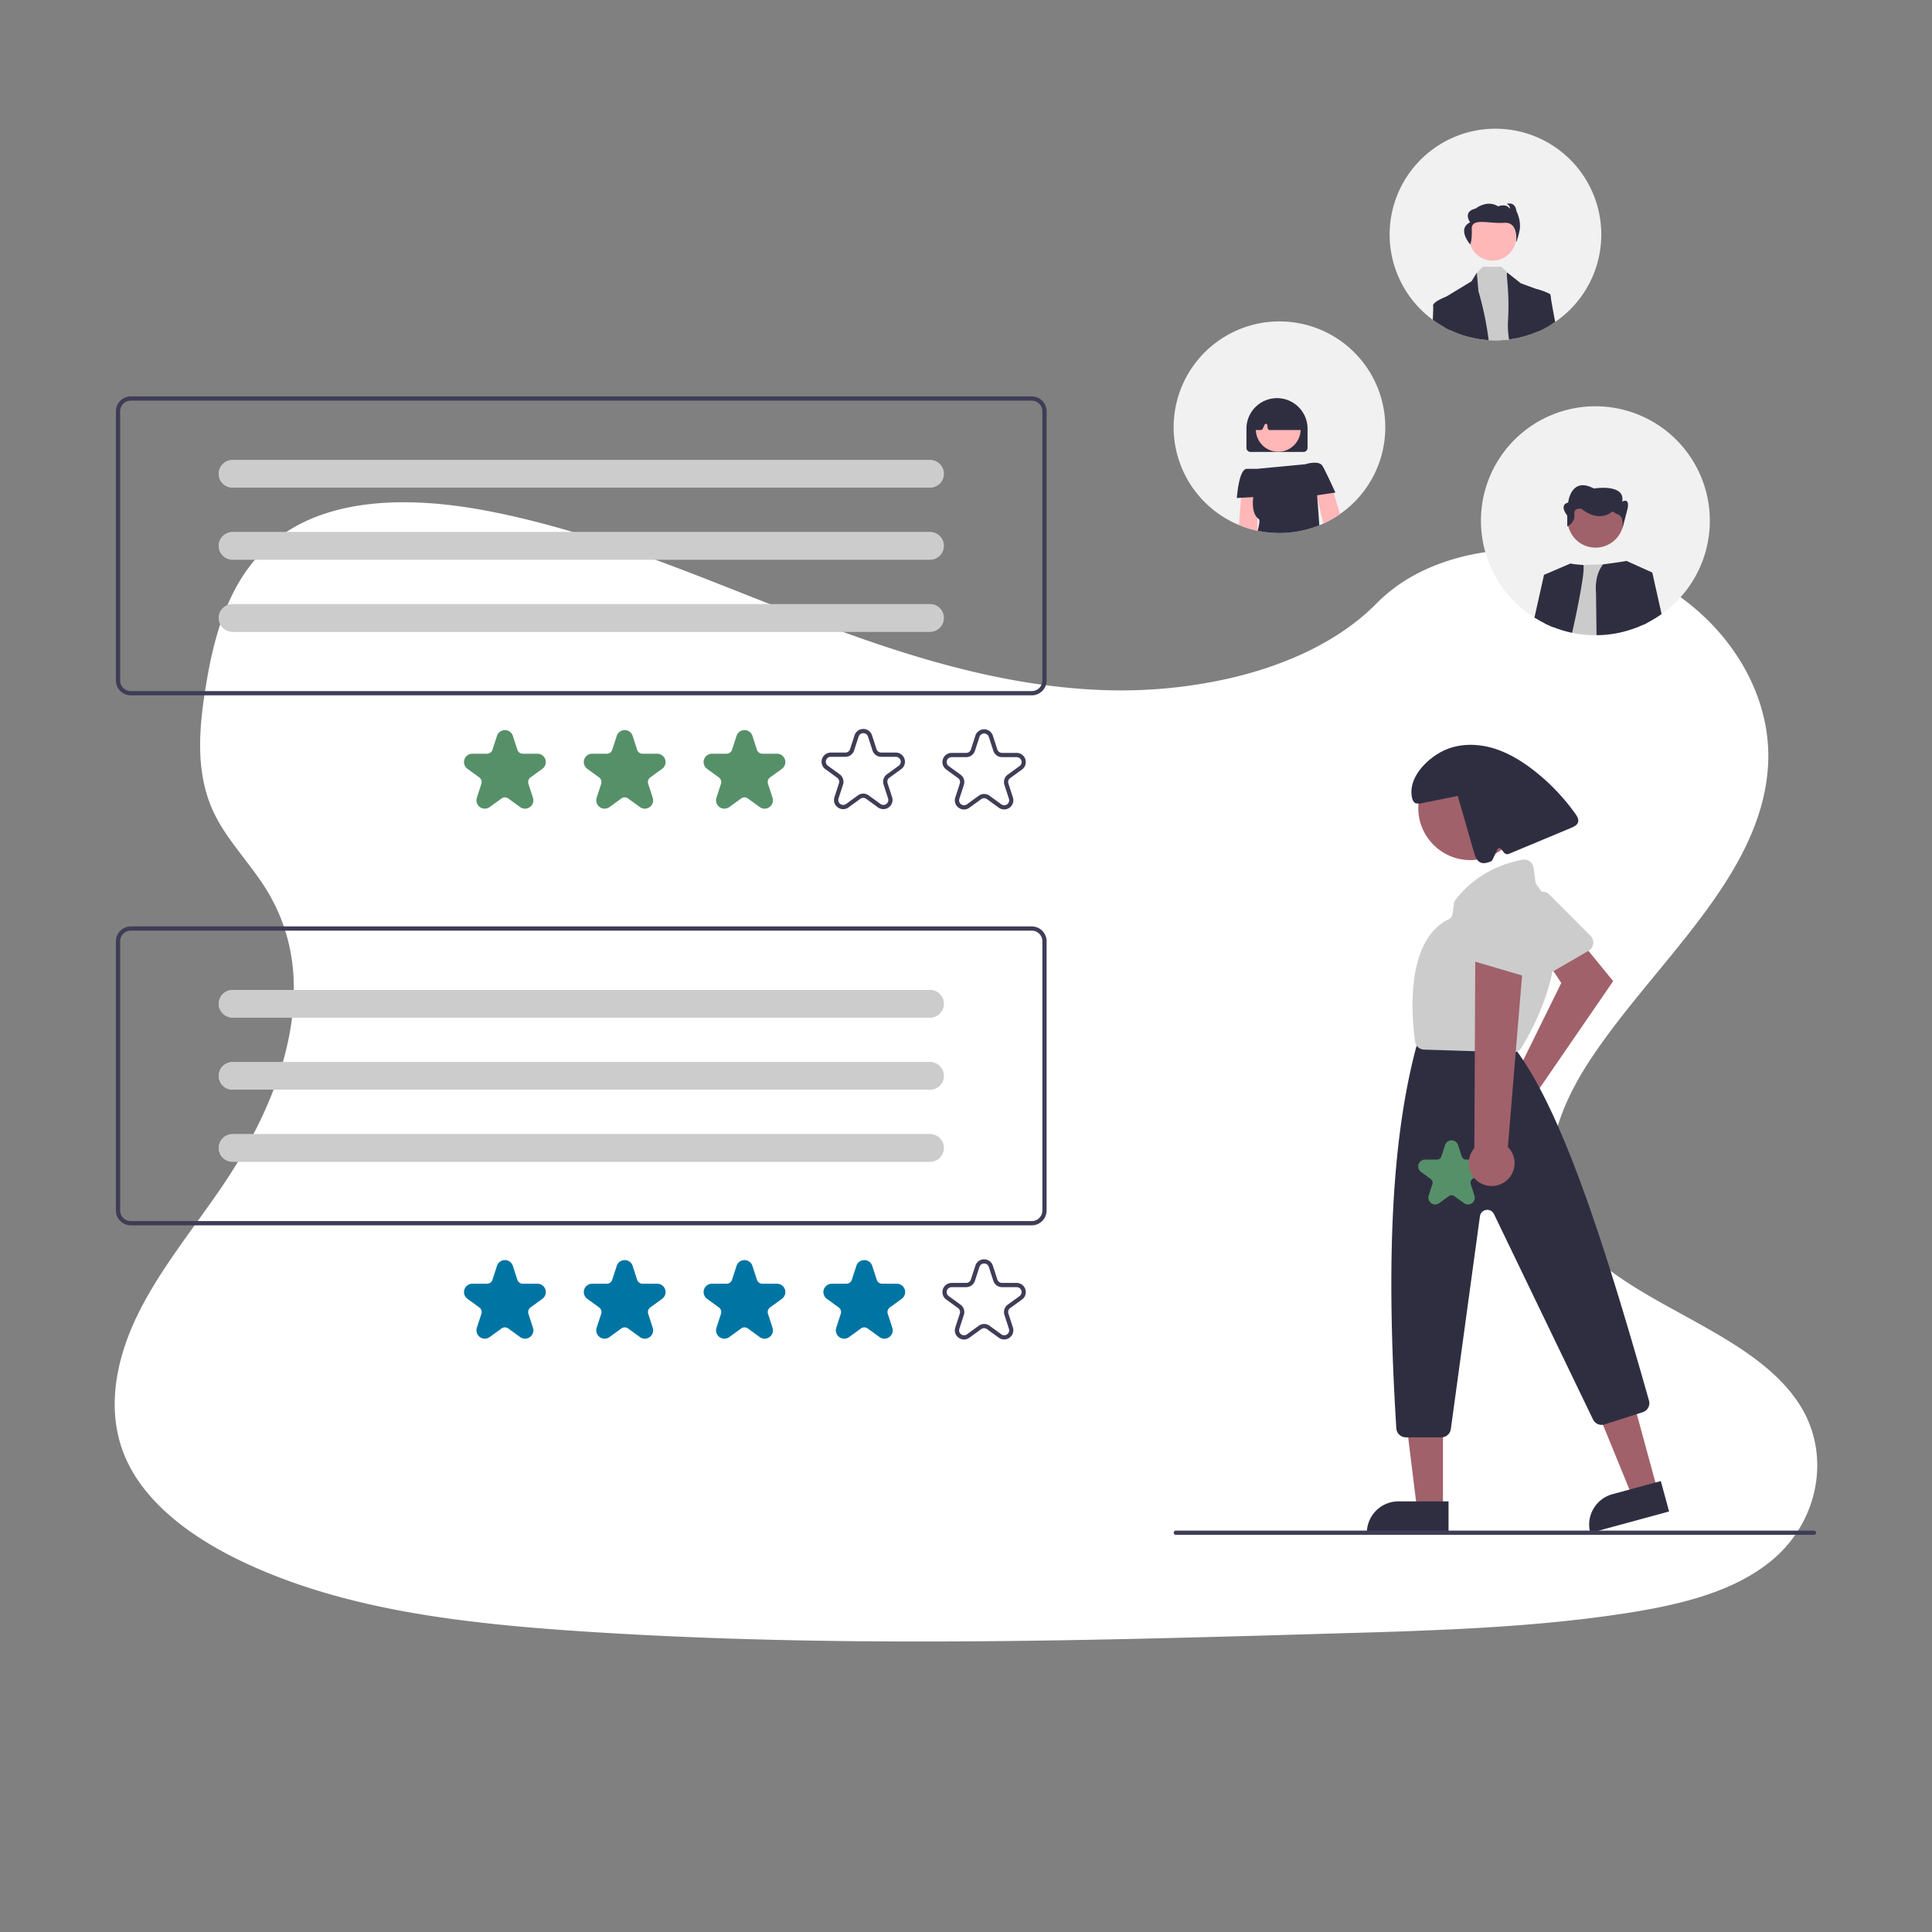
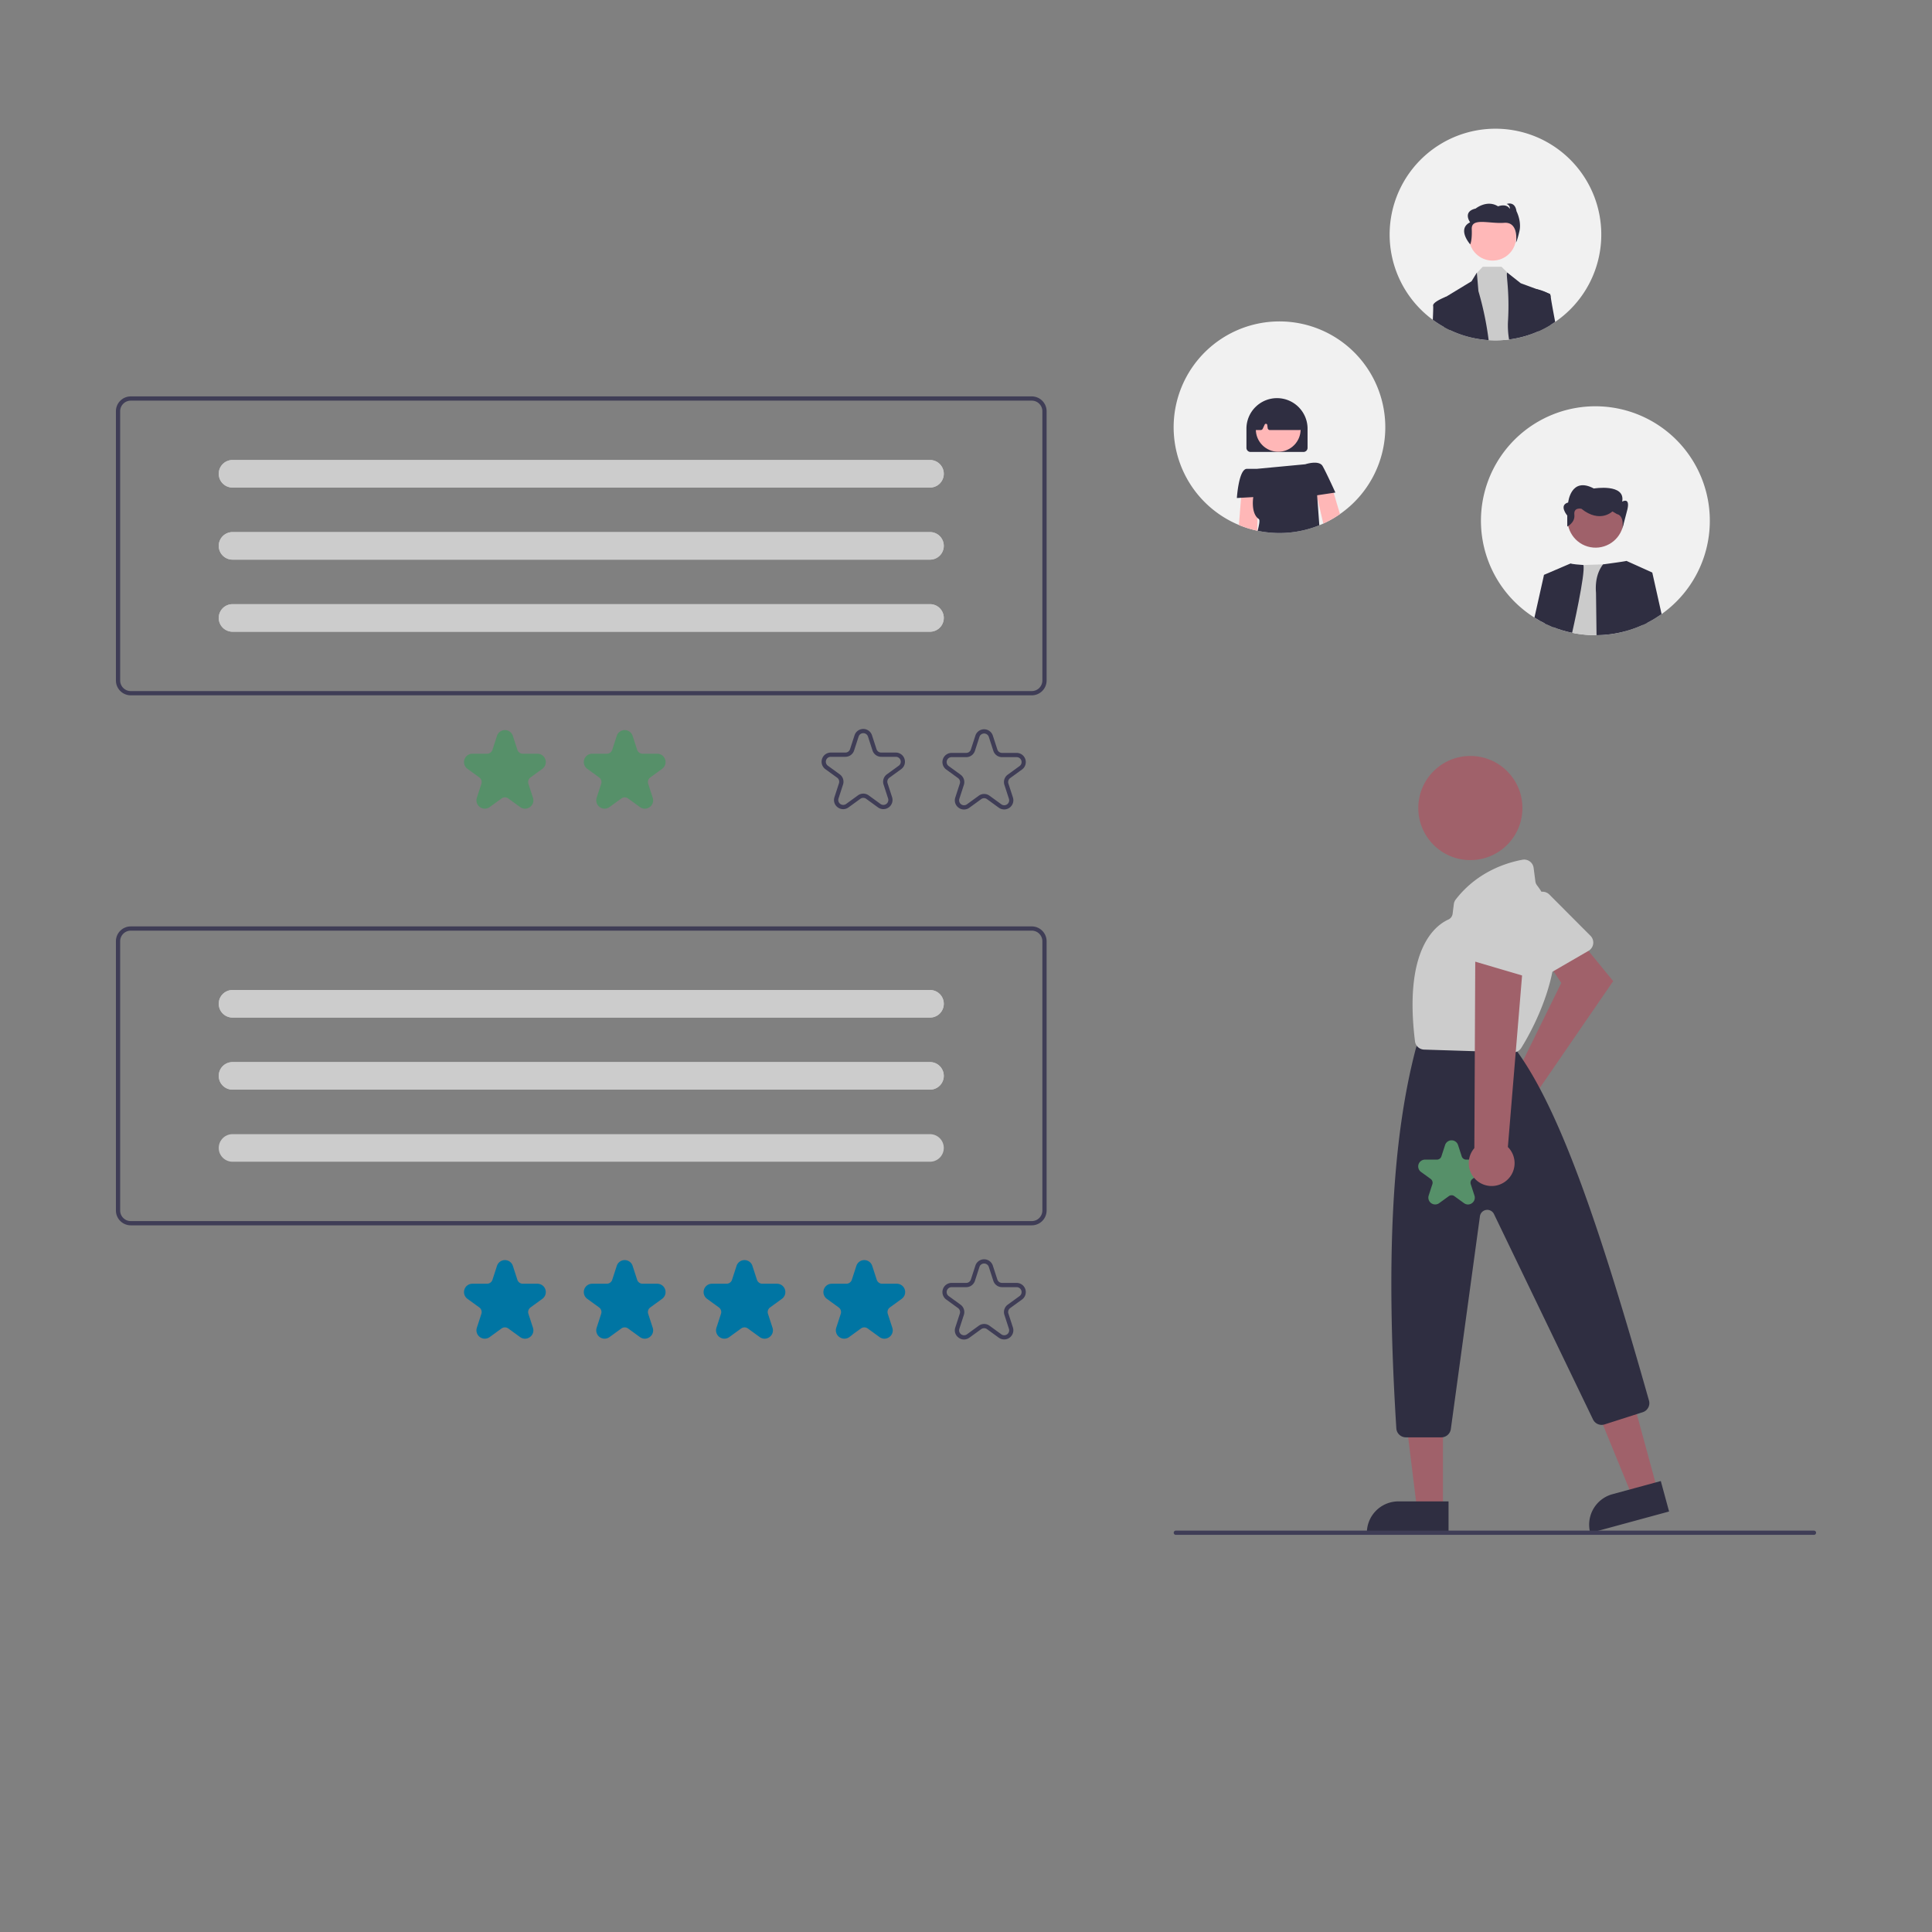
<svg xmlns="http://www.w3.org/2000/svg" width="800" height="800" viewBox="0 0 800 800">
  <rect x="0" y="0" width="800" height="800" fill="#808080" stroke="none" />
  <defs>
    <clipPath id="clip-_159">
      <rect width="800" height="800" />
    </clipPath>
  </defs>
  <g id="_159" data-name="159" clip-path="url(#clip-_159)">
    <g id="Component_1_176" data-name="Component 1 – 176" transform="translate(47.512 207.972)">
-       <path id="Path_168" data-name="Path 168" d="M798.2,560.6c-7.681,6.368-16.954,10.907-26.968,14.266q-2.186.747-4.434,1.4c-3.868,1.152-7.828,2.151-11.822,3.024-1.969.44-3.952.845-5.935,1.222-3.373.649-6.759,1.229-10.125,1.76-12.492,1.962-25.068,3.415-37.707,4.518q-5.845.517-11.7.929l-1.557.112-2.793.189-1.718.112c-2.612.175-5.223.328-7.828.475-10.439.587-20.893,1.013-31.346,1.4-7.681.265-15.285.489-22.924.7l-15.537.454-4.015.119-1.76.049q-6.9.209-13.812.4l-1.3.035-4.05.119-7.681.209-2.29.063-2.095.056c-48.761,1.313-97.557,2.269-146.289,1.857q-5.852-.042-11.7-.126c-36.185-.468-72.328-1.732-108.408-4.19-12.681-.866-25.445-1.913-38.14-3.359q-5.866-.663-11.7-1.445c-31.185-4.19-61.6-11.256-88.849-24.44-20.522-9.951-39.467-24.1-47.413-42.937-8.023-19.007-3.778-40.354,5.384-58.984s22.945-35.326,34.83-52.832c4.085-6.026,7.946-12.3,11.445-18.756.209-.391.426-.789.628-1.18q2.688-5.049,5.07-10.223h0q2.262-4.93,4.19-9.957.58-1.5,1.11-3c.042-.112.084-.223.119-.335s.091-.251.133-.377a129.277,129.277,0,0,0,5.265-19.461l.168-.922c.077-.44.154-.873.223-1.313s.133-.817.2-1.229h0a96.363,96.363,0,0,0,1.082-18.749v-.7a79.561,79.561,0,0,0-1.047-9.587h0c-.042-.272-.084-.538-.14-.8a75.079,75.079,0,0,0-3.68-13.337c-.07-.189-.147-.384-.223-.58a.784.784,0,0,0-.1-.258c-.524-1.334-1.082-2.653-1.7-3.973h0c-.1-.223-.209-.454-.314-.7h0c-.2-.426-.4-.852-.621-1.271h0q-1.473-3.01-3.282-5.942c-1.4-2.325-2.982-4.6-4.609-6.836l-.23-.314-.189-.265c-2.137-2.912-4.371-5.775-6.55-8.666-1.711-2.255-3.387-4.525-4.958-6.836l-.279-.419a69.654,69.654,0,0,1-5.083-8.749c-.293-.621-.58-1.243-.845-1.871-.475-1.1-.915-2.214-1.306-3.331-5.363-15.153-3.736-31.7-1.159-47.483,3.82-23.448,10.928-48.719,32.931-63.355,19.21-12.785,45.207-14.28,69.828-11.172,3.945.489,7.849,1.1,11.7,1.795l2.095.4c31.143,5.97,60.6,16.542,89.687,27.861,6.794,2.646,13.575,5.335,20.348,8.009Q384.373,165,392.32,168.1q9.182,3.575,18.5,6.983,5.824,2.137,11.7,4.19,9.42,3.275,18.965,6.222,6.759,2.095,13.589,3.945c21.647,5.893,43.852,9.978,66.581,10.767a203.394,203.394,0,0,0,51.54-4.776c3.945-.894,7.856-1.92,11.7-3.079a152.22,152.22,0,0,0,15.781-5.719c12.995-5.586,24.677-12.96,33.922-22.345l.077-.077c13.693-13.889,33.769-20.948,54.8-22.128a114.611,114.611,0,0,1,11.7-.063,116.1,116.1,0,0,1,42.372,9.916c33.266,15.083,54.78,47.015,53.16,78.905-2.353,46.422-47.106,82.055-73.808,122.667-1.885,2.863-3.68,5.817-5.349,8.833-.615,1.1-1.2,2.214-1.774,3.331-6.578,12.848-10.53,26.723-8.379,40.053a42.77,42.77,0,0,0,1.7,6.92c.328.985.7,1.969,1.11,2.947A54.81,54.81,0,0,0,724.093,434.6a94.977,94.977,0,0,0,8.54,6.941c24.915,18.113,61,29.537,76.943,54.284C822.913,516.348,817.983,544.174,798.2,560.6Z" transform="translate(-112.078 -122.422)" fill="#fff" />
-     </g>
+       </g>
    <g id="Group_346" data-name="Group 346" transform="translate(48 164.141)">
      <path id="Path_4663" data-name="Path 4663" d="M856.365,494.828a9.238,9.238,0,0,1,1.423-.3l19.224-39.062-5.869-8.8,12.121-10.593L898.5,454.716,867.468,499.88a9.214,9.214,0,1,1-11.1-5.052Z" transform="translate(-278.516 -212.594)" fill="#a0616a" />
      <path id="Path_4664" data-name="Path 4664" d="M889.638,438.911a3.963,3.963,0,0,1-.892.7l-19.669,11.4a3.95,3.95,0,0,1-5.552-1.727l-9.566-20.211a3.93,3.93,0,0,1,1.35-4.956l12.193-8.294a3.952,3.952,0,0,1,5.02.477l17.042,17.1a3.954,3.954,0,0,1,.075,5.5Z" transform="translate(-278.972 -210.038)" fill="#ccc" />
      <path id="Path_4665" data-name="Path 4665" d="M723.443,510.116l-10.385,2.826-15.841-38.711,15.327-4.171Z" transform="translate(-85.16 -57.414)" fill="#a0616a" />
      <path id="Path_4666" data-name="Path 4666" d="M13.069,0H33.825V13.069H0A13.069,13.069,0,0,1,13.069,0Z" transform="translate(607.063 458.007) rotate(-15.221)" fill="#2f2e41" />
      <path id="Path_4667" data-name="Path 4667" d="M623.751,518.94H612.99l-5.121-41.512h15.884Z" transform="translate(-74.247 -58.314)" fill="#a0616a" />
      <path id="Path_4668" data-name="Path 4668" d="M603.126,521.212h20.756v13.069H590.057A13.069,13.069,0,0,1,603.126,521.212Z" transform="translate(-72.071 -63.662)" fill="#2f2e41" />
      <circle id="Ellipse_1137" data-name="Ellipse 1137" cx="21.561" cy="21.561" r="21.561" transform="translate(539.283 148.888)" fill="#a0616a" />
      <path id="Path_4669" data-name="Path 4669" d="M821.352,649.415H806.645a3.962,3.962,0,0,1-3.947-3.707c-4.382-69.668-1.819-119.642,8.067-157.271a4.068,4.068,0,0,1,.16-.484l.788-1.969a3.932,3.932,0,0,1,3.668-2.484h30.244a3.944,3.944,0,0,1,3,1.379l4.108,4.793c.08.093.155.189.227.289,18.524,25.832,35.124,76.333,54.35,144.213a3.937,3.937,0,0,1-2.6,4.843l-15.806,5.058a3.972,3.972,0,0,1-4.762-2.047l-41.016-85.071a3.073,3.073,0,0,0-5.812.918L825.266,646A3.966,3.966,0,0,1,821.352,649.415Z" transform="translate(-272.506 -218.387)" fill="#2f2e41" />
      <path id="Path_4670" data-name="Path 4670" d="M852.3,479.822l-.124,0-36.737-1.16a3.938,3.938,0,0,1-3.8-3.471c-4.657-37.7,8.115-47.8,13.822-50.387a3.037,3.037,0,0,0,1.766-2.408l.494-3.951a3.935,3.935,0,0,1,.781-1.919c8.948-11.592,21.167-15.3,27.655-16.485a3.944,3.944,0,0,1,4.61,3.379l.74,5.673a3.125,3.125,0,0,0,.626,1.485c18.662,24.4-2.128,60.42-6.486,67.394h0A3.958,3.958,0,0,1,852.3,479.822Z" transform="translate(-273.727 -208.185)" fill="#ccc" />
-       <path id="Path_4671" data-name="Path 4671" d="M878.008,374.451a85.815,85.815,0,0,0-17.122-17.926c-5.441-4.25-11.5-7.881-18.18-9.618s-14.062-1.441-20.159,1.8-12.4,9.678-12.439,16.582c-.012,2.218.552,5.219,2.736,4.835l.632.084,15.807-3.193,6.733,23.365c.473,1.641,1.108,3.477,2.666,4.177,1.468.659,3.164.038,4.649-.582.244-.1,2.343-4.812,2.343-4.812a.878.878,0,0,1,1.512-.253l1.246,1.558a1.756,1.756,0,0,0,2.047.523l25.779-10.761c1.187-.5,2.515-1.143,2.859-2.383C879.447,376.658,878.72,375.457,878.008,374.451Z" transform="translate(-273.663 -201.575)" fill="#2f2e41" />
      <path id="Path_4672" data-name="Path 4672" d="M963.089,718.256H698.854a.878.878,0,0,1,0-1.756H963.089a.878.878,0,0,1,0,1.756Z" transform="translate(-259.967 -246.846)" fill="#3f3d56" />
      <path id="Path_4673" data-name="Path 4673" d="M833.925,558.967a2.812,2.812,0,0,1-1.658-.549l-4-2.9a1.936,1.936,0,0,0-2.284,0l-4,2.9a2.821,2.821,0,0,1-4.341-3.154l1.526-4.7a1.938,1.938,0,0,0-.706-2.172l-4-2.9a2.821,2.821,0,0,1,1.658-5.1h4.939a1.938,1.938,0,0,0,1.848-1.342l1.526-4.7a2.821,2.821,0,0,1,5.366,0l1.526,4.7a1.938,1.938,0,0,0,1.848,1.342h4.939a2.821,2.821,0,0,1,1.658,5.1l-4,2.9a1.938,1.938,0,0,0-.706,2.173l1.526,4.7a2.778,2.778,0,0,1-1.025,3.154,2.811,2.811,0,0,1-1.658.549Z" transform="translate(-274.054 -224.36)" fill="#569069" />
      <path id="Path_4674" data-name="Path 4674" d="M852.105,538.5a9.431,9.431,0,0,0,1.235-14.408l6.824-82.406-20.317,2.8-.387,80.065A9.482,9.482,0,0,0,852.105,538.5Z" transform="translate(-276.963 -213.279)" fill="#a0616a" />
      <path id="Path_4675" data-name="Path 4675" d="M861.3,450.305a3.961,3.961,0,0,1-1.124-.163l-21.812-6.415a3.95,3.95,0,0,1-2.569-5.216l8.072-20.852a3.93,3.93,0,0,1,4.523-2.433l14.41,3.133a3.952,3.952,0,0,1,3.11,3.969l-.67,24.134a3.954,3.954,0,0,1-3.939,3.843Z" transform="translate(-276.767 -210.036)" fill="#ccc" />
      <path id="Path_4676" data-name="Path 4676" d="M578.258,555.278H205.169a6.152,6.152,0,0,1-6.145-6.145V437.645a6.152,6.152,0,0,1,6.145-6.145H578.258a6.152,6.152,0,0,1,6.145,6.145V549.133a6.152,6.152,0,0,1-6.145,6.145ZM205.169,433.256a4.394,4.394,0,0,0-4.389,4.389V549.133a4.394,4.394,0,0,0,4.389,4.389H578.258a4.394,4.394,0,0,0,4.389-4.389V437.645a4.394,4.394,0,0,0-4.389-4.389Z" transform="translate(-199.024 -212.036)" fill="#3f3d56" />
      <path id="Path_4677" data-name="Path 4677" d="M388.485,621.446a3.445,3.445,0,0,1-2.031-.673l-4.9-3.557a2.372,2.372,0,0,0-2.8,0l-4.9,3.557a3.456,3.456,0,0,1-5.318-3.863l1.87-5.755a2.375,2.375,0,0,0-.865-2.662l-4.9-3.557a3.456,3.456,0,0,1,2.031-6.251h6.051A2.374,2.374,0,0,0,375,597.042l1.87-5.755a3.456,3.456,0,0,1,6.574,0l1.87,5.755a2.374,2.374,0,0,0,2.264,1.645h6.051a3.456,3.456,0,0,1,2.031,6.251l-4.9,3.557a2.375,2.375,0,0,0-.865,2.662l1.87,5.755a3.4,3.4,0,0,1-1.256,3.863,3.445,3.445,0,0,1-2.031.673Z" transform="translate(-219.08 -231.261)" fill="#0075a3" />
      <path id="Path_4678" data-name="Path 4678" d="M444.993,621.446a3.445,3.445,0,0,1-2.031-.673l-4.9-3.557a2.372,2.372,0,0,0-2.8,0l-4.9,3.557a3.456,3.456,0,0,1-5.318-3.863l1.87-5.755a2.375,2.375,0,0,0-.865-2.662l-4.9-3.557a3.456,3.456,0,0,1,2.031-6.251h6.051a2.374,2.374,0,0,0,2.264-1.645l1.87-5.755a3.456,3.456,0,0,1,6.573,0l1.87,5.755a2.375,2.375,0,0,0,2.264,1.645h6.051a3.456,3.456,0,0,1,2.031,6.251l-4.9,3.557a2.375,2.375,0,0,0-.865,2.662l1.87,5.755a3.4,3.4,0,0,1-1.256,3.863,3.446,3.446,0,0,1-2.031.673Z" transform="translate(-225.983 -231.261)" fill="#0075a3" />
      <path id="Path_4679" data-name="Path 4679" d="M501.5,621.446a3.445,3.445,0,0,1-2.031-.673l-4.9-3.557a2.378,2.378,0,0,0-2.8,0l-4.9,3.557a3.456,3.456,0,0,1-5.318-3.863l1.87-5.755a2.375,2.375,0,0,0-.865-2.662l-4.9-3.557a3.456,3.456,0,0,1,2.031-6.251h6.051a2.374,2.374,0,0,0,2.264-1.645l1.87-5.755a3.456,3.456,0,0,1,6.573,0l1.87,5.755a2.374,2.374,0,0,0,2.264,1.645h6.051a3.456,3.456,0,0,1,2.031,6.251l-4.9,3.557a2.375,2.375,0,0,0-.865,2.662l1.87,5.755a3.4,3.4,0,0,1-1.255,3.863,3.446,3.446,0,0,1-2.031.673Z" transform="translate(-232.885 -231.261)" fill="#0075a3" />
      <path id="Path_4680" data-name="Path 4680" d="M558.01,621.446a3.446,3.446,0,0,1-2.031-.673l-4.9-3.557a2.372,2.372,0,0,0-2.8,0l-4.9,3.557a3.456,3.456,0,0,1-5.318-3.863l1.87-5.755a2.373,2.373,0,0,0-.865-2.661l-4.9-3.557a3.456,3.456,0,0,1,2.031-6.251h6.051a2.375,2.375,0,0,0,2.264-1.645l1.87-5.755a3.456,3.456,0,0,1,6.573,0l1.87,5.755a2.374,2.374,0,0,0,2.264,1.645h6.051a3.456,3.456,0,0,1,2.031,6.251l-4.9,3.557a2.375,2.375,0,0,0-.865,2.662l1.87,5.755a3.4,3.4,0,0,1-1.255,3.863A3.446,3.446,0,0,1,558.01,621.446Z" transform="translate(-239.787 -231.261)" fill="#0075a3" />
      <path id="Path_4681" data-name="Path 4681" d="M597.821,621.741A3.786,3.786,0,0,1,595.59,621a3.74,3.74,0,0,1-1.379-4.245l1.87-5.754a2.035,2.035,0,0,0-.741-2.281l-4.9-3.557a3.8,3.8,0,0,1,2.231-6.867h6.05a2.034,2.034,0,0,0,1.94-1.41l1.87-5.755a3.8,3.8,0,0,1,7.22,0l1.87,5.755a2.035,2.035,0,0,0,1.94,1.41h6.051a3.8,3.8,0,0,1,2.231,6.867l-4.9,3.557a2.034,2.034,0,0,0-.741,2.281l1.87,5.755A3.8,3.8,0,0,1,612.241,621l-4.9-3.556a2.035,2.035,0,0,0-2.4,0l-4.9,3.556A3.784,3.784,0,0,1,597.821,621.741Zm8.326-6.442a3.789,3.789,0,0,1,2.23.727l4.9,3.557a2.04,2.04,0,0,0,3.14-2.281l-1.87-5.755a3.786,3.786,0,0,1,1.379-4.244l4.895-3.557a2.04,2.04,0,0,0-1.2-3.69h-6.051a3.786,3.786,0,0,1-3.61-2.623l-1.87-5.755a2.04,2.04,0,0,0-3.881,0l-1.87,5.755a3.786,3.786,0,0,1-3.61,2.623h-6.051a2.04,2.04,0,0,0-1.2,3.691l4.9,3.557a3.787,3.787,0,0,1,1.379,4.244l-1.87,5.755a2.04,2.04,0,0,0,3.14,2.281l4.9-3.556a3.79,3.79,0,0,1,2.231-.727Z" transform="translate(-246.642 -231.213)" fill="#3f3d56" />
      <path id="Path_4682" data-name="Path 4682" d="M253.23,461.5a5.706,5.706,0,1,0,0,11.412H542.045a5.706,5.706,0,0,0,0-11.412Z" transform="translate(-204.948 -215.7)" fill="#ccc" />
      <path id="Path_4683" data-name="Path 4683" d="M253.23,495.5a5.706,5.706,0,0,0,0,11.412H542.045a5.706,5.706,0,1,0,0-11.412Z" transform="translate(-204.948 -219.853)" fill="#ccc" />
      <path id="Path_4684" data-name="Path 4684" d="M253.23,529.5a5.706,5.706,0,0,0,0,11.412H542.045a5.706,5.706,0,0,0,0-11.412Z" transform="translate(-204.948 -224.006)" fill="#ccc" />
      <path id="Path_4685" data-name="Path 4685" d="M253.23,461.5a5.706,5.706,0,1,0,0,11.412H542.045a5.706,5.706,0,0,0,0-11.412Z" transform="translate(-204.948 -215.7)" fill="#ccc" />
      <path id="Path_4686" data-name="Path 4686" d="M253.23,495.5a5.706,5.706,0,0,0,0,11.412H542.045a5.706,5.706,0,1,0,0-11.412Z" transform="translate(-204.948 -219.853)" fill="#ccc" />
-       <path id="Path_4687" data-name="Path 4687" d="M253.23,529.5a5.706,5.706,0,0,0,0,11.412H542.045a5.706,5.706,0,0,0,0-11.412Z" transform="translate(-204.948 -224.006)" fill="#ccc" />
      <path id="Path_4688" data-name="Path 4688" d="M578.258,305.278H205.169a6.152,6.152,0,0,1-6.145-6.145V187.645a6.152,6.152,0,0,1,6.145-6.145H578.258a6.152,6.152,0,0,1,6.145,6.145V299.133a6.152,6.152,0,0,1-6.145,6.145ZM205.169,183.256a4.394,4.394,0,0,0-4.389,4.389V299.133a4.394,4.394,0,0,0,4.389,4.389H578.258a4.394,4.394,0,0,0,4.389-4.389V187.645a4.394,4.394,0,0,0-4.389-4.389Z" transform="translate(-199.024 -181.5)" fill="#3f3d56" />
      <path id="Path_4689" data-name="Path 4689" d="M388.485,371.446a3.445,3.445,0,0,1-2.031-.673l-4.9-3.557a2.372,2.372,0,0,0-2.8,0l-4.9,3.557a3.456,3.456,0,0,1-5.318-3.863l1.87-5.755a2.375,2.375,0,0,0-.865-2.662l-4.9-3.557a3.456,3.456,0,0,1,2.031-6.251h6.051A2.374,2.374,0,0,0,375,347.042l1.87-5.755a3.456,3.456,0,0,1,6.574,0l1.87,5.755a2.374,2.374,0,0,0,2.264,1.645h6.051a3.456,3.456,0,0,1,2.031,6.251l-4.9,3.557a2.375,2.375,0,0,0-.865,2.662l1.87,5.755a3.4,3.4,0,0,1-1.256,3.863,3.445,3.445,0,0,1-2.031.673Z" transform="translate(-219.08 -200.725)" fill="#569069" />
      <path id="Path_4690" data-name="Path 4690" d="M444.993,371.446a3.445,3.445,0,0,1-2.031-.673l-4.9-3.557a2.372,2.372,0,0,0-2.8,0l-4.9,3.557a3.456,3.456,0,0,1-5.318-3.863l1.87-5.755a2.375,2.375,0,0,0-.865-2.662l-4.9-3.557a3.456,3.456,0,0,1,2.031-6.251h6.051a2.374,2.374,0,0,0,2.264-1.645l1.87-5.755a3.456,3.456,0,0,1,6.573,0l1.87,5.755a2.375,2.375,0,0,0,2.264,1.645h6.051a3.456,3.456,0,0,1,2.031,6.251l-4.9,3.557a2.375,2.375,0,0,0-.865,2.662l1.87,5.755a3.4,3.4,0,0,1-1.255,3.863,3.445,3.445,0,0,1-2.031.673Z" transform="translate(-225.982 -200.725)" fill="#569069" />
-       <path id="Path_4691" data-name="Path 4691" d="M501.5,371.446a3.445,3.445,0,0,1-2.031-.673l-4.9-3.557a2.378,2.378,0,0,0-2.8,0l-4.9,3.557a3.456,3.456,0,0,1-5.318-3.863l1.87-5.755a2.375,2.375,0,0,0-.865-2.662l-4.9-3.557a3.456,3.456,0,0,1,2.031-6.251h6.051a2.374,2.374,0,0,0,2.264-1.645l1.87-5.755a3.456,3.456,0,0,1,6.573,0l1.87,5.755a2.374,2.374,0,0,0,2.264,1.645h6.051a3.456,3.456,0,0,1,2.031,6.251l-4.9,3.557a2.375,2.375,0,0,0-.865,2.662l1.87,5.755a3.4,3.4,0,0,1-1.255,3.863,3.446,3.446,0,0,1-2.031.673Z" transform="translate(-232.885 -200.725)" fill="#569069" />
      <path id="Path_4692" data-name="Path 4692" d="M597.821,371.741A3.786,3.786,0,0,1,595.59,371a3.74,3.74,0,0,1-1.379-4.244l1.87-5.755a2.035,2.035,0,0,0-.741-2.281l-4.9-3.557a3.8,3.8,0,0,1,2.231-6.867h6.05a2.034,2.034,0,0,0,1.94-1.41l1.87-5.755a3.8,3.8,0,0,1,7.22,0l1.87,5.755a2.035,2.035,0,0,0,1.94,1.41h6.051a3.8,3.8,0,0,1,2.231,6.867l-4.9,3.557a2.034,2.034,0,0,0-.741,2.281l1.87,5.755A3.8,3.8,0,0,1,612.241,371l-4.9-3.556a2.035,2.035,0,0,0-2.4,0l-4.9,3.556a3.784,3.784,0,0,1-2.231.739Zm8.326-6.442a3.788,3.788,0,0,1,2.23.727l4.9,3.557a2.04,2.04,0,0,0,3.14-2.281l-1.87-5.754a3.786,3.786,0,0,1,1.379-4.244l4.895-3.557a2.04,2.04,0,0,0-1.2-3.691h-6.051a3.786,3.786,0,0,1-3.61-2.623l-1.87-5.755a2.04,2.04,0,0,0-3.881,0l-1.87,5.754a3.786,3.786,0,0,1-3.61,2.623h-6.051a2.04,2.04,0,0,0-1.2,3.691l4.9,3.557a3.787,3.787,0,0,1,1.379,4.244l-1.87,5.755a2.04,2.04,0,0,0,3.14,2.281l4.9-3.556a3.789,3.789,0,0,1,2.231-.727Z" transform="translate(-246.641 -200.678)" fill="#3f3d56" />
      <path id="Path_4693" data-name="Path 4693" d="M540.821,371.58a3.787,3.787,0,0,1-2.231-.738,3.74,3.74,0,0,1-1.379-4.244l1.87-5.755a2.035,2.035,0,0,0-.741-2.281l-4.9-3.557a3.8,3.8,0,0,1,2.231-6.867h6.051a2.035,2.035,0,0,0,1.94-1.41l1.87-5.754a3.8,3.8,0,0,1,7.22,0l1.87,5.754a2.035,2.035,0,0,0,1.94,1.41h6.051a3.8,3.8,0,0,1,2.231,6.867l-4.9,3.557a2.034,2.034,0,0,0-.741,2.281l1.87,5.755a3.8,3.8,0,0,1-5.841,4.244l-4.9-3.556a2.035,2.035,0,0,0-2.4,0l-4.9,3.556a3.784,3.784,0,0,1-2.231.738Zm8.326-6.442a3.787,3.787,0,0,1,2.23.727l4.9,3.557a2.04,2.04,0,0,0,3.14-2.281l-1.87-5.755a3.786,3.786,0,0,1,1.379-4.244l4.9-3.557a2.04,2.04,0,0,0-1.2-3.691h-6.051a3.786,3.786,0,0,1-3.61-2.623l-1.87-5.755a2.04,2.04,0,0,0-3.881,0l-1.87,5.755a3.786,3.786,0,0,1-3.61,2.623h-6.051a2.04,2.04,0,0,0-1.2,3.691l4.9,3.557a3.787,3.787,0,0,1,1.379,4.244l-1.87,5.755a2.04,2.04,0,0,0,3.14,2.281l4.9-3.556a3.79,3.79,0,0,1,2.231-.727Z" transform="translate(-239.679 -200.658)" fill="#3f3d56" />
      <path id="Path_4694" data-name="Path 4694" d="M253.23,211.5a5.706,5.706,0,1,0,0,11.412H542.045a5.706,5.706,0,0,0,0-11.412Z" transform="translate(-204.948 -185.164)" fill="#ccc" />
      <path id="Path_4695" data-name="Path 4695" d="M253.23,245.5a5.706,5.706,0,1,0,0,11.412H542.045a5.706,5.706,0,0,0,0-11.412Z" transform="translate(-204.948 -189.317)" fill="#ccc" />
      <path id="Path_4696" data-name="Path 4696" d="M253.23,279.5a5.706,5.706,0,1,0,0,11.412H542.045a5.706,5.706,0,0,0,0-11.412Z" transform="translate(-204.948 -193.47)" fill="#ccc" />
      <path id="Path_4697" data-name="Path 4697" d="M253.23,211.5a5.706,5.706,0,1,0,0,11.412H542.045a5.706,5.706,0,0,0,0-11.412Z" transform="translate(-204.948 -185.164)" fill="#ccc" />
      <path id="Path_4698" data-name="Path 4698" d="M253.23,245.5a5.706,5.706,0,1,0,0,11.412H542.045a5.706,5.706,0,0,0,0-11.412Z" transform="translate(-204.948 -189.317)" fill="#ccc" />
      <path id="Path_4699" data-name="Path 4699" d="M253.23,279.5a5.706,5.706,0,1,0,0,11.412H542.045a5.706,5.706,0,0,0,0-11.412Z" transform="translate(-204.948 -193.47)" fill="#ccc" />
    </g>
    <g id="Group_349" data-name="Group 349" transform="translate(-11820 -6122)">
      <path id="Path_4637" data-name="Path 4637" d="M366.6,189.6a43.76,43.76,0,0,1-18.769,35.955,43.23,43.23,0,0,1-5.118,3.078c-.589.3-1.182.589-1.786.861-.544.249-1.092.483-1.647.706a43.974,43.974,0,0,1-21.745,2.9q-1.915-.227-3.781-.623l-.162-.034a42.8,42.8,0,0,1-7.611-2.368A43.82,43.82,0,1,1,366.6,189.6Z" transform="translate(12027.021 6109.308)" fill="#f1f1f1" />
      <path id="Path_4638" data-name="Path 4638" d="M380.523,233.762c-.038-.045-.079-.087-.121-.128a12.633,12.633,0,0,0-17.768-.181c-.026.023-.049.045-.072.068s-.057.053-.083.079a12.626,12.626,0,0,0-3.709,8.944v7.932a1.7,1.7,0,0,0,1.7,1.7h21.908a1.7,1.7,0,0,0,1.7-1.7v-7.932A12.6,12.6,0,0,0,380.523,233.762Z" transform="translate(11977.355 6056.969)" fill="#2f2e41" />
      <circle id="Ellipse_1131" data-name="Ellipse 1131" cx="9.277" cy="9.277" r="9.277" transform="translate(12340.01 6290.512)" fill="#ffb7b7" />
      <path id="Path_4639" data-name="Path 4639" d="M386.784,244.983l-1.1-7.653a.958.958,0,0,0-.336-.6.993.993,0,0,0-.2-.125,19.156,19.156,0,0,0-16.907-.008.925.925,0,0,0-.208.132c-.022.019-.045.042-.068.064a.956.956,0,0,0-.264.57l-.733,7.664a.946.946,0,0,0,.242.725.936.936,0,0,0,.544.295.694.694,0,0,0,.155.015h1.858a.953.953,0,0,0,.857-.544l.8-1.722a.564.564,0,0,1,1.073.17l.159,1.269a.949.949,0,0,0,.937.827h12.249a.908.908,0,0,0,.457-.121.957.957,0,0,0,.257-.2A.947.947,0,0,0,386.784,244.983Z" transform="translate(11972.254 6054.017)" fill="#2f2e41" />
      <path id="Path_4640" data-name="Path 4640" d="M441.077,326.729l2.629,8.8a43.223,43.223,0,0,1-5.118,3.078c-.589.3-1.182.589-1.786.861l-2.723-11.675-1.058-4.529,6.8-.755Z" transform="translate(11931.151 5999.333)" fill="#ffb7b7" />
      <path id="Path_4641" data-name="Path 4641" d="M358.446,329.81l-.227,11.891-.1,5.262a42.8,42.8,0,0,1-7.611-2.368l.9-11.264.227-2.84Z" transform="translate(11982.496 5994.791)" fill="#ffb7b7" />
      <path id="Path_4642" data-name="Path 4642" d="M388.338,313.132l-6.829,1.024.083,1.122.823,11.3a43.974,43.974,0,0,1-21.745,2.9q-1.915-.227-3.781-.623c.559-2.349,1.043-4.465.446-4.88a4.529,4.529,0,0,1-.51-.416c-2.784-2.655-1.756-8.65-1.756-8.65l-5.05.28-1.749.1s.755-12.087,4.155-12.087h4.155l20.019-1.889s5.666-1.889,7.177.755c.793,1.386,2.206,4.325,3.373,6.81,1.058,2.259,1.915,4.144,1.915,4.144Z" transform="translate(11983.89 6012.93)" fill="#2f2e41" />
    </g>
    <g id="Group_350" data-name="Group 350" transform="translate(-11808 -6334)">
      <path id="Path_4650" data-name="Path 4650" d="M571.609,539.6a43.76,43.76,0,0,1-18.769,35.955c-.106.076-.215.151-.325.223q-.952.657-1.942,1.258-1.394.85-2.852,1.6c-.589.3-1.182.589-1.786.861-.151.068-.306.14-.461.2-1.054.468-2.13.9-3.226,1.273a43.136,43.136,0,0,1-8.827,2.085,43.938,43.938,0,0,1-5.628.359c-.948,0-1.892-.03-2.825-.091-.816-.053-1.624-.125-2.425-.223-1.288-.155-2.561-.363-3.815-.631l-.128-.026a42.8,42.8,0,0,1-7.611-2.368c-.668-.279-1.329-.57-1.979-.884q-1.229-.578-2.41-1.235A43.819,43.819,0,1,1,571.61,539.6Z" transform="translate(11899.448 5891.512)" fill="#f1f1f1" />
      <circle id="Ellipse_1133" data-name="Ellipse 1133" cx="9.784" cy="9.784" r="9.784" transform="translate(12416.255 6422.34)" fill="#ffb8b8" />
      <path id="Path_4651" data-name="Path 4651" d="M579.815,677.283c-1.288-.155-2.561-.363-3.815-.631l1.19-26.773.17-.178,2.436-2.572h7.747L590.4,649.9l.242.238L596.759,656l2.761,19.158a43.135,43.135,0,0,1-8.827,2.085,43.915,43.915,0,0,1-5.628.359c-.948,0-1.892-.03-2.825-.091C581.424,677.453,580.616,677.381,579.815,677.283Z" transform="translate(11842.178 5797.328)" fill="#cbcbcb" />
      <path id="Path_4652" data-name="Path 4652" d="M546.082,677.4q-1.229-.578-2.41-1.235c-.079-7.252-.132-12.068-.132-12.068l.922-.563.034-.015,10.459-6.353,2.195-3.566.011.128.646,7.517a130.971,130.971,0,0,1,4.234,20.287c-.816-.053-1.624-.125-2.425-.223-1.288-.155-2.561-.363-3.815-.631l-.128-.026a42.808,42.808,0,0,1-7.611-2.368C547.393,678,546.732,677.713,546.082,677.4Z" transform="translate(11862.377 5793.302)" fill="#2f2e41" />
      <path id="Path_4653" data-name="Path 4653" d="M622.218,679.179a43.136,43.136,0,0,1-8.827,2.085,34.477,34.477,0,0,1-.457-7.384c.816-13.043-1.065-20.28-.249-20.28l.415.325,5.133,4.057,6.757,2.478h0l4.65,1.7.82.3v.389c0,1.345.011,6.051.079,12.389q-1.394.85-2.852,1.6c-.589.3-1.182.589-1.786.861-.151.068-.306.14-.461.2Q623.863,678.609,622.218,679.179Z" transform="translate(11819.48 5793.302)" fill="#2f2e41" />
      <path id="Path_4654" data-name="Path 4654" d="M568.167,594.708s.831-1.46.638-6.337,7.233-2.119,13.439-2.584,4.892,8.142,4.892,8.142.448-.512,1.406-4.666-1.218-8.294-1.218-8.294c-.641-4.365-4.1-2.966-4.1-2.966a1.812,1.812,0,0,1,1.344,2.032c-1.408-2.469-4.862-1.07-4.862-1.07-4.607-2.891-9.276.916-9.276.916-5.565,1.263-2.3,5.689-2.3,5.689C562.536,588.4,568.167,594.708,568.167,594.708Z" transform="translate(11848.615 5840.477)" fill="#2f2e41" />
      <path id="Path_4655" data-name="Path 4655" d="M531.32,689.462c.144-3.32.208-5.462.132-5.76-.389-1.556,4.922-3.641,5.405-3.826l.034-.015,1.08.578.506,13.3q-1.229-.578-2.41-1.235A43.5,43.5,0,0,1,531.32,689.462Z" transform="translate(11869.98 5776.96)" fill="#2f2e41" />
      <path id="Path_4656" data-name="Path 4656" d="M649.109,686.444q-1.394.85-2.852,1.6c-.589.3-1.182.589-1.786.861-.151.068-.306.14-.461.2l-1.7-16.782.993-.725.253.06h0a19.66,19.66,0,0,1,4.65,1.7,2.914,2.914,0,0,1,.82.691.84.84,0,0,1,.193.6c-.045.438.71,4.593,1.828,10.535Q650.1,685.844,649.109,686.444Z" transform="translate(11800.914 5782.101)" fill="#2f2e41" />
    </g>
    <g id="Group_351" data-name="Group 351" transform="translate(-12014.785 -5956.768)">
      <g id="Group_348" data-name="Group 348" transform="translate(12628.013 6125.007)">
        <path id="Path_4643" data-name="Path 4643" d="M783.761,193.7a47.322,47.322,0,0,1-19.968,38.133l-.327.229c-.114.082-.233.163-.351.241q-1.029.711-2.1,1.36-1.507.919-3.084,1.728l-.1.049q-.906.466-1.83.882l-.057.025c-.143.065-.294.135-.441.2-1.14.507-2.3.968-3.488,1.377q-1.514.533-3.072.956a46.461,46.461,0,0,1-6.475,1.3,47.222,47.222,0,0,1-5.621.384c-.155,0-.311,0-.466,0-1.025,0-2.046-.033-3.055-.1-.882-.057-1.756-.135-2.622-.241-1.336-.159-2.655-.372-3.954-.65-.057-.008-.114-.02-.172-.033s-.094-.02-.139-.029c-1.307-.274-2.594-.609-3.856-.993q-1.783-.539-3.5-1.217c-.294-.114-.584-.229-.874-.351-.723-.3-1.438-.617-2.14-.956-.2-.094-.4-.192-.6-.29-.678-.331-1.348-.678-2-1.046q-1.183-.656-2.324-1.377c-.96-.6-1.9-1.242-2.811-1.916A47.386,47.386,0,1,1,783.761,193.7Z" transform="translate(-688.991 -145.789)" fill="#f1f1f1" />
        <path id="Path_4644" data-name="Path 4644" d="M775.076,334.1c-1.307-.274-2.594-.609-3.856-.993l4.334-26.874,4.489-.139,8.141-.257,4.175-.131s2.962,13.014,5.22,27.757a46.457,46.457,0,0,1-6.475,1.3,47.214,47.214,0,0,1-5.621.384c-.155,0-.311,0-.466,0-1.025,0-2.046-.033-3.055-.1-.882-.057-1.756-.135-2.622-.241-1.336-.159-2.655-.372-3.954-.65-.057-.008-.114-.02-.172-.033S775.121,334.112,775.076,334.1Z" transform="translate(-737.631 -240.384)" fill="#cbcbcb" />
        <path id="Path_4645" data-name="Path 4645" d="M764.556,333.787c-.057-.008-.114-.02-.172-.033s-.094-.02-.139-.029c-1.307-.274-2.594-.609-3.856-.993q-1.783-.539-3.5-1.217c-.294-.114-.584-.229-.874-.351-.723-.3-1.438-.617-2.14-.956-.2-.094-.4-.192-.6-.29L752.91,309.8l11.029-4.726s.037.294,5.273.649C770.21,308.971,764.556,333.787,764.556,333.787Z" transform="translate(-726.8 -240.006)" fill="#2f2e41" />
        <path id="Path_4646" data-name="Path 4646" d="M828.574,307.324,826.5,318.251l.2,9.881q-.907.466-1.83.882l-.057.025c-.143.065-.294.135-.441.2-1.14.507-2.3.968-3.488,1.377q-1.514.533-3.072.956a46.457,46.457,0,0,1-6.475,1.3,47.215,47.215,0,0,1-5.621.384l-.217-17.512c-.457-5.645,1.058-9.379,2.917-11.8,9.906-1.323,9.685-1.442,9.685-1.442l10.5,4.726Z" transform="translate(-757.853 -238.486)" fill="#2f2e41" />
        <path id="Path_4647" data-name="Path 4647" d="M751.893,318.217l-.748,20.142c-.294-.114-.584-.229-.874-.351-.723-.3-1.438-.617-2.14-.956-.2-.094-.4-.192-.6-.29-.678-.331-1.348-.678-2-1.046q-1.183-.656-2.324-1.377l3.966-17.7Z" transform="translate(-721.057 -246.85)" fill="#2f2e41" />
        <path id="Path_4648" data-name="Path 4648" d="M859.659,331.411l-.327.229c-.114.082-.233.163-.351.241q-1.03.711-2.1,1.36-1.507.919-3.084,1.728l-.1.049q-.934.48-1.886.908h0l-.748-20.212,4.518-1.5.208-.069Z" transform="translate(-784.857 -245.371)" fill="#2f2e41" />
        <ellipse id="Ellipse_1132" data-name="Ellipse 1132" cx="11.684" cy="11.654" rx="11.684" ry="11.654" transform="translate(33.01 54.788) rotate(-73.66)" fill="#9f616a" />
        <path id="Path_4649" data-name="Path 4649" d="M774.282,242.9v-4.547s-3.667-4.319.367-5.407c0,0,1.1-10.879,10.634-5.8,0,0,13.2-2.176,11.734,5.439,0,0,3.3-1.988,2.2,3.089l-2.128,8.178s1.028-5.4-2.273-6.127l-1.833-1.088s-5.134,5.077-12.834-1.088c0,0-3.3-.788-2.933,2.476S774.282,242.9,774.282,242.9Z" transform="translate(-738.539 -193.11)" fill="#2f2e41" />
      </g>
    </g>
  </g>
</svg>